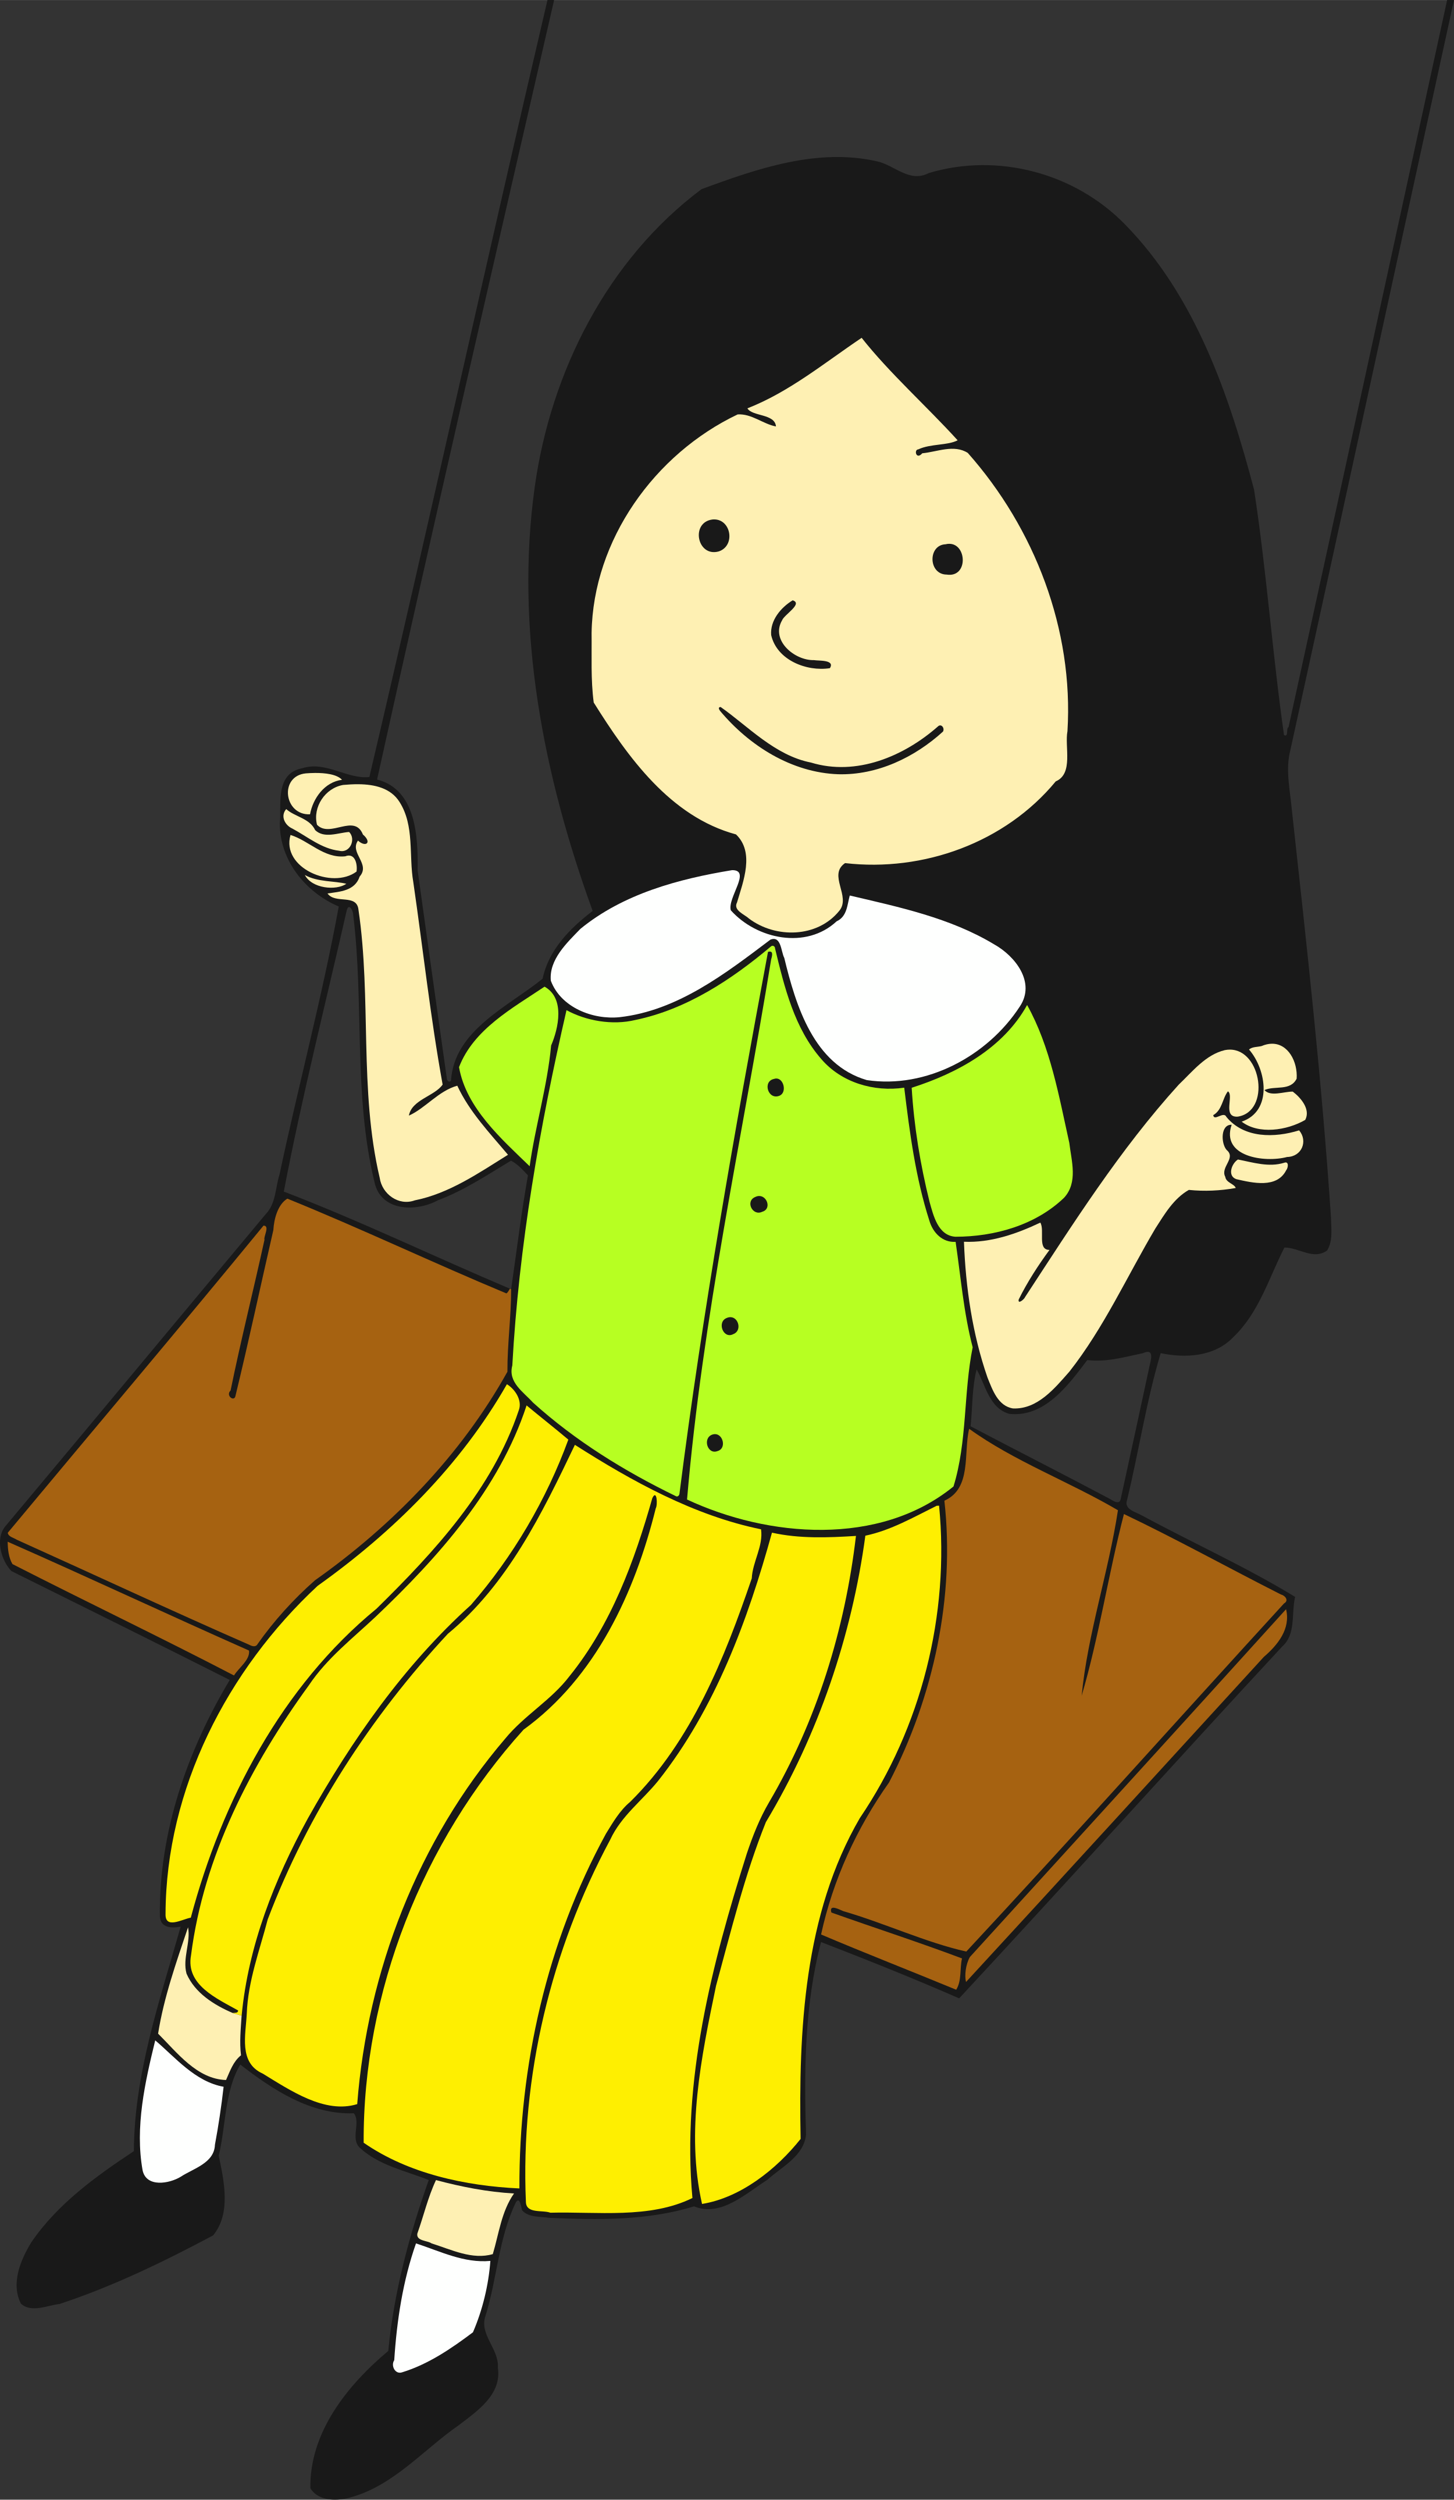
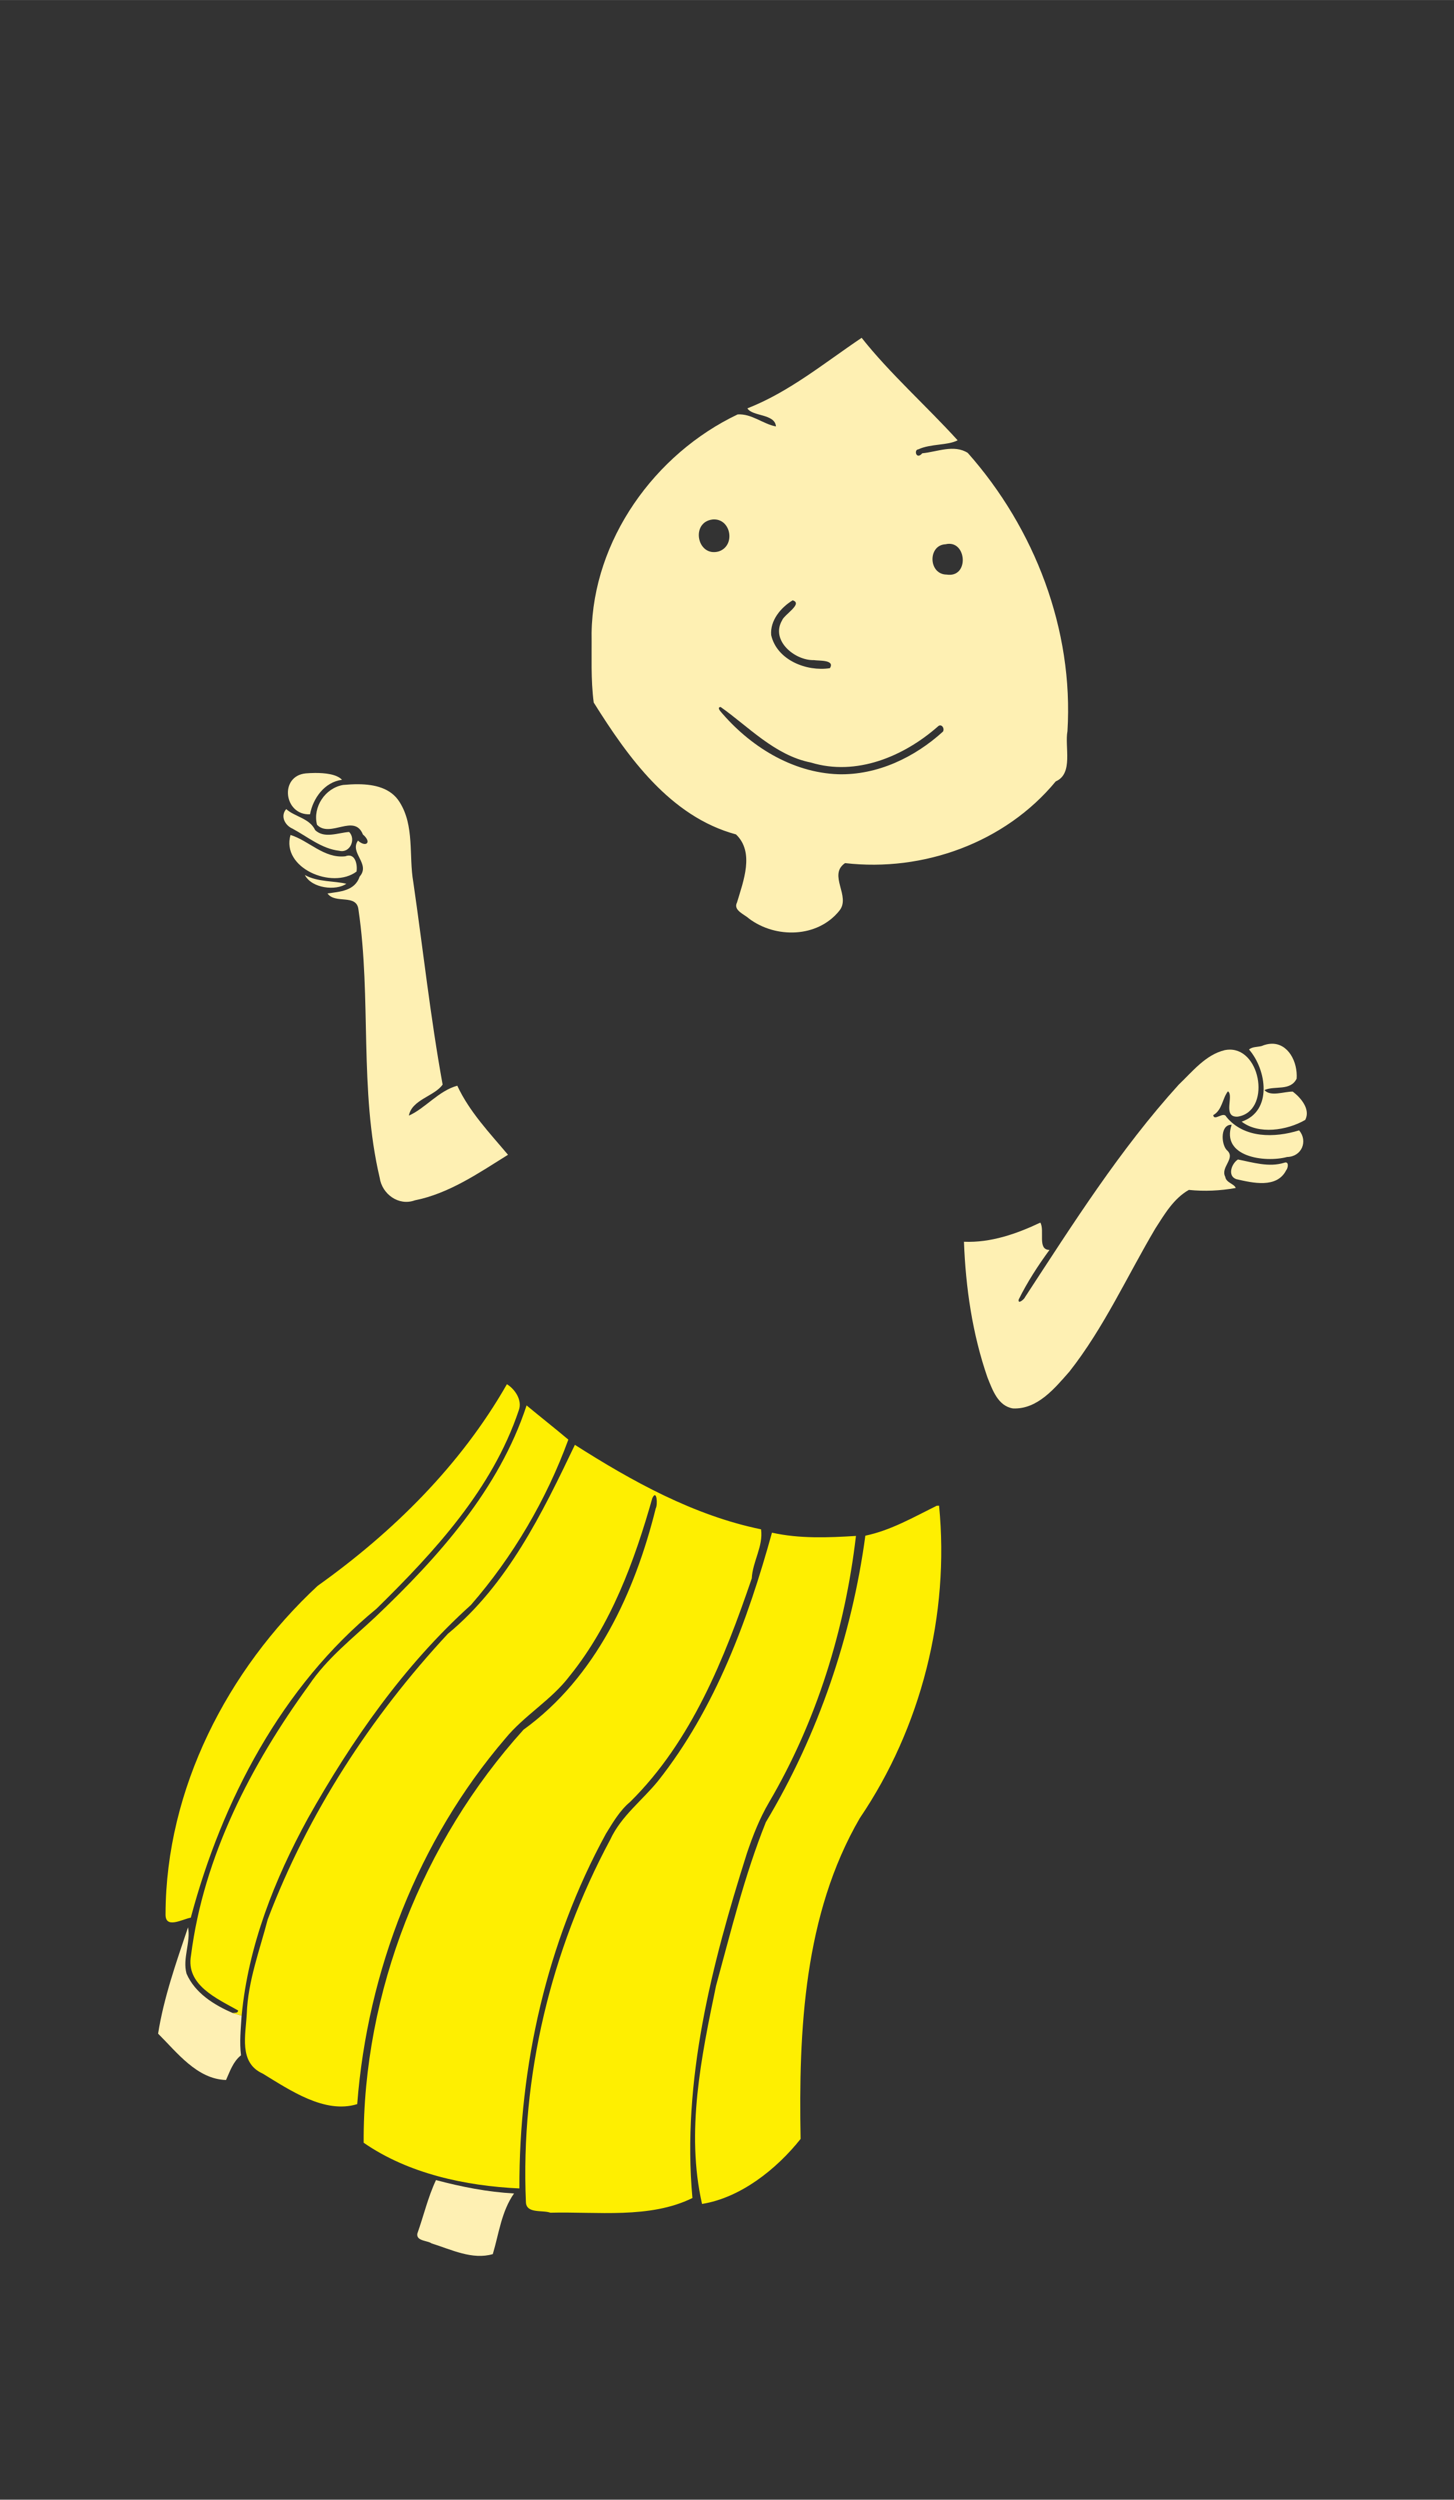
<svg xmlns="http://www.w3.org/2000/svg" id="svg2" height="1733.8pt" width="1008.6pt" version="1.1" viewBox="0 0 1008.625 1733.778">
  <rect x="0" y="0" width="1008.625" height="1733.778" fill="#333333" stroke="none" />
  <g id="g4233" transform="translate(-165.57)">
-     <path id="rect4230" d="m545.35 0c-42.02 179.4-81.419 359.62-123.56 538.92-15.17 1.71-30.241-11.28-46.411-6.13-19.27 3.66-14.44 25.209-15.7 38.419-0.03 25.53 17.7 47.591 40.88 57.531-11.38 62.18-27.9 123.76-41.06 185.76-2.96 9.19-2.41 20.11-9.52 27.52-60.4 72.29-120.57 144.79-181.04 217.01-6.68 8.76-2.531 23.14 4.509 30.63 50.53 25.09 101.14 50.15 151.49 75.55-29.49 49.25-49.241 105.97-48.461 163.94 0.47 8.15 8.04 8.329 14.43 7.159-14.44 50.85-32.279 102.37-32.459 155.72-26.46 17.5-53.06 36.671-71.17 63.261-7.52 12.34-14.3 28.579-7.18 42.539 7.23 6.59 18.65 1.1 26.85 0.18 36.98-12.19 72.18-29.289 106.47-47.539 12.52-15.23 7.62-37.541 3.87-55.341 5.15-20.95 3.819-43.98 14.939-63.17 22.39 17.34 48.86 34.931 78.8 33.791 5.02 6.42-2.65 17.59 4.23 24.02 13.18 12.17 31.541 15.829 47.731 22.309-13.6 38.31-24.22 78.051-28.07 118.49-28.3 23.76-54.681 56.469-54.041 95.259 5.79 9.53 19.531 9.001 28.911 6.061 29.38-8.49 49.77-32.99 74.2-49.9 12.76-9.83 29.69-21.061 26.95-39.741 0.92-13.09-13.051-22.97-8.631-35.8 8.15-26.01 9.1-54.27 21.15-78.97 2.78-4.35 3.79 3.9 4.25 5.53 4.43 5.23 12.621 4.251 18.941 5.281 33.48 1.44 68.04 2.049 100.37-7.981 18.56 7.67 36.01-8.979 50.87-18.419 9.97-9.02 25.339-16.441 26.819-31.291-1.41-44.55-0.979-90.279 10.411-133.61 32.13 12.4 64.229 25.269 95.809 39.059 75.1-80.81 148.95-163 224.01-243.94 9.84-8.69 6.3-22.989 9.05-34.519-34.13-20.82-70.911-37.371-106.16-56.411-4.23-2.5-12.69-4.08-10.45-10.72 8.21-33.81 13.431-68.829 23.361-101.94 17.02 3.59 37.319 2.669 50.509-11.261 17.62-16.82 24.569-40.88 35.309-61.98 10.09-0.07 20.031 8.93 29.661 2.02 4.17-6.96 2.739-15.29 2.639-22.97-6.31-94.57-16.84-188.79-27.18-282.99-1.24-13.75-4.6-27.811-0.9-41.491 38-173.25 75.501-346.58 113.41-519.85h-4.761c-36.7 168.13-73.14 336.32-110.02 504.4-1.86 0.39 0.261 7.43-3.139 5.35-8.07-56.57-12.1-113.73-20.77-170.22-17.4-65.9-40.7-133.92-89.33-183.71-34.78-35.84-88.45-50.2-136.32-35.8-13.47 6.96-23.56-5.411-35.75-8.111-41.45-9.49-83.32 5.051-121.87 19.261-65.18 48.7-104.55 126.64-115.69 206.37-13.94 99.52 6.169 200.76 40.159 294.28-15.67 11.93-30.54 26.989-34.73 47.009-23.84 19.32-61.32 35.671-63.53 70.641-1.37 1.93-3.151-0.37-2.981-2.05-6.76-47.91-13.56-95.83-20.18-143.77 0.33-22.89-0.84-56.03-28.13-62.98 39.85-180.37 81.44-360.59 122.81-540.67h-4.58zm-137.71 629.08c1.413-0.118 2.958 3.407 2.944 5.412 7.6 61.35 0.03 124.71 14.72 185.19 4.23 20.76 29.049 21.051 44.159 12.761 18.05-6.78 34.201-17.58 50.561-27.42 4.45 2.23 8.299 6.45 11.789 10.2-4.65 26.19-7.859 52.62-11.669 78.95l-0.811-0.33c-52.4-22.18-103.84-47.051-156.89-67.381 12.49-65.36 28.95-130.26 43.7-195.26 0.411-1.471 0.942-2.076 1.495-2.122zm554.24 308.55c4.411 0.141 1.135 8.652 0.662 11.909-6.44 30.15-13.03 60.27-19.6 90.38-0.96 4.06-5.411 0.91-7.531-0.33-32.04-17.02-64.479-33.461-96.539-50.331 1.35-13.1 0.94-26.76 4.18-39.45 6 10.3 8.641 26.911 22.691 30.831 24.53 2.64 40.999-20.04 54.069-37.32 13.22 1.63 25.911-2.14 38.761-4.82 1.411-0.634 2.491-0.895 3.308-0.869z" fill="#191919" />
-     <path id="path4" d="m876.7 819.99c-0.387 0.031-0.777 0.177-1.127 0.461-34.175 28.8-73.186 54.601-117.59 63.826-20.138 4.875-42.926 0.713-59.801-8.5-23.238 100.96-41.301 204.31-46.988 308.09-3.925 14.55 9.689 22.949 17.852 32.074 36.775 33.225 79.349 59.524 123.82 81.137 1.65 1.087 3.237-0.625 3.287-2.25 20.025-157.32 47.676-313.66 76.738-469.57 4.45-1.3 4.036 2.238 2.736 6.551-25.525 156.22-59.536 310.71-72.924 468.26 70.225 32.838 166.66 41.088 231.04-11.312 12-38.812 8.662-81.437 16.637-120.66-7.825-29.925-10.336-61.162-14.799-91.438-11.475 0.738-19.762-8.089-22.725-18.264-12.025-37.362-17.126-76.586-21.826-115.4-26.162 3.85-54.324-4.313-71.824-24.713-23.47-26.8-32.06-62.35-40.21-96.09 0-1.359-1.139-2.304-2.299-2.211zm-197.56 35.424c-27.788 18.65-61.524 36.939-74.137 69.764 6.125 35.45 37.113 62.561 61.238 85.924 4.65-33.812 15.374-69.475 18.611-104.69 6.338-14.725 12.262-41.038-5.713-51zm418.45 15.889c-20.688 37.488-60.513 59.112-100.09 71.762 2 33.288 7.45 66.538 15.5 98.963 3.35 11.8 7.276 29.224 22.426 30.199 33.812-0.013 69.337-9.925 94.225-33.812 12.188-13.425 6.4-31.662 4.525-47.537-9-40.475-16.313-83.187-36.588-119.57zm-217.37 63.73c6.354 0.12 9.183 11.866 2.885 14.834-10.1 4.425-15.25-12.389-4.963-14.477 0.727-0.259 1.421-0.37 2.078-0.357zm-14.998 101.87c7.137-0.068 10.852 11.425 2.594 13.711-8.412 3.962-14.886-9.364-5.836-12.914 1.134-0.542 2.223-0.787 3.242-0.797zm-24.871 105.05c7.23 0.082 10.105 11.973 2.34 14.762-8.6 4.438-14.238-10.501-5.688-14.014 1.192-0.531 2.315-0.76 3.348-0.748zm-13.58 101.4c7.293-0.184 10.335 12.534 2.383 14.697-8.613 3.413-13.163-10.951-4.775-14.201 0.838-0.321 1.638-0.477 2.393-0.496z" transform="scale(.8)" fill="#b7ff22" />
    <path id="path8" d="m954.1 292.86c-32.26 21.68-62.61 46.86-99.04 61.14 4.138 7.162 23.875 4.487 24.75 15.699-11.3-2.112-21.025-11.2-33.213-10.438-71.938 34.238-125.36 108.78-126.66 189.46 0.237 20.112-0.8 40.338 1.85 60.338 29.575 47.238 66.338 98.95 123.38 114.35 16.262 15.562 6.312 40.651 0.875 58.988-3.587 6.862 6.55 10.349 10.25 13.887 23.188 17.5 59.5 16.888 78.438-6.662 10.375-12.575-10.15-30.988 5-41.338 67.862 7.85 138.85-17.75 182.68-70.85 15.562-6.675 7.575-30.05 10.162-43.5 5.4-87.975-28.363-175.79-86.426-241.29-12-7.65-26.586-0.863-39.461 0.312-5.312 6.162-7.476-3.226-3.451-3.389 10.688-5 25.426-3.274 34.113-7.861-27.15-29.888-58.913-58.062-83.238-88.85zm-127.62 157.43c14.646 0.328 18.195 22.932 3.748 27.752-18.862 5.3-24.812-25.513-5.199-27.713 0.495-0.037 0.979-0.05 1.451-0.039zm203.62 21.16c15.394 0.033 16.508 29.539-2.242 26.68-15.962-0.087-16.513-25.563-1.025-26.275 1.152-0.278 2.241-0.406 3.268-0.404zm-135.81 48.99c9.275 2.875-7.275 12.35-9.125 17.275-10.275 17.475 10.875 35.024 27.588 34.574 3.825 0.725 18.55-0.512 13.812 6.988-20.05 3.125-45.95-6.901-50.912-28.701-1.012-12.7 8.349-23.849 18.637-30.137zm-62.486 92.488c23.675 16.538 47.024 42.061 78.361 48.174 39.275 12.012 80.4-5.249 109.9-31.137 2.962-3.1 6.287 1.25 4.574 4.287-24.625 22.388-56.974 37.901-90.824 36.988-40.388-1.4-77.188-24.677-102.56-55.039-0.887-1.35-1.812-3.086 0.551-3.273zm-351.73 57.203c-2.907 0.019-5.646 0.172-7.949 0.359-23.262 2.288-18.95 36.499 3.662 35.486 2.562-13.838 12.525-27.924 27.725-29.924-4.491-4.856-14.718-5.981-23.438-5.922zm37.775 9.77c-4.572-0.043-9.085 0.238-13.275 0.613-15.65 2.65-26.625 19.164-22.725 34.539 11.4 11.838 32.412-10.126 39.812 8.449 8.088 6.9 2.563 11.499-4.287 5.262-7.537 10.812 11.149 20.126 1.449 31.201-4.188 12.575-17.211 13.049-27.861 14.637 6.688 9.463 25.274-0.013 26.824 14 11.4 77.012 0.475 156.39 18.438 232.61 1.988 13.912 16.325 24.6 30.375 19.475 29.825-5.938 55.501-23.712 80.863-39.512-15.938-18.975-33.4-37.151-43.975-59.889-16.162 4.388-27.775 19.626-41.963 25.926 2.475-13.875 22.375-16.862 29.25-26.912-10.575-58.162-16.939-117.1-25.451-175.62-3.975-22.912 1.202-48.739-11.898-69.352-7.622-12.244-21.862-15.297-35.576-15.426zm-62.699 21.551c-5.263 6-1.214 14.002 5.361 16.914 13.038 6.987 25.438 17.537 40.613 19.225 9.35 2.413 14.788-10.113 8.562-16.301-9.463 0.662-21.55 5.963-29.438-1.6-4.8-10.338-17.637-11.488-25.1-18.238zm3.725 22.438c-8.3 28.625 36.213 47.501 57.238 31.738 0.925-5.85-1-16.676-9.812-13.238-18.462 1.975-31.313-13.512-47.426-18.5zm12.438 34.738c6.162 11.775 27.063 13.75 35.988 7.588-10-2.54-25-1.42-35.98-7.6zm838.21 146.26c-2.678 0.071-5.568 0.707-8.648 2.023-3.525 0.9-8.225 0.526-10.85 3.014 15.225 17.5 20.6 53.348-6.4 62.523 14.662 11.325 39.213 7.7 55.113-1.5 4.825-9.113-3.788-19.261-10.801-24.549-7.575-0.087-19.3 4.687-24.562-1.338 9.125-4.037 22.488 1.125 27.926-9.9 1.002-14.555-7.314-30.657-21.777-30.273zm-36.258 5.104c-1.359 0.009-2.764 0.151-4.215 0.434-16.625 3.925-28.088 18.6-39.963 29.912-51.088 56.3-91.813 120.82-133.3 184.24-0.675 1.887-6.449 6.688-5.486 2.051 7.388-15 17.073-29.901 26.711-42.988-10.8 0.138-3.937-16.962-7.975-23.662-20.65 9.787-43.05 17.587-66.213 16.6 1.462 39.688 7.313 80 20.4 117.71 4.35 10.712 9.063 24.75 22.15 26.812 21.2 0.887 36.1-17.424 48.85-31.887 29.975-38.1 49.989-82.625 74.576-124.16 7.963-12.375 15.825-25.926 29.037-33.426 13.55 1.4 27.238 0.738 40.65-1.662-1.25-3.638-8.387-4.538-9.062-9.65-4.562-8.5 9.737-16.2 1.162-23.312-5.088-5.862-5.263-22.275 4.35-21.838-9.5 27.812 28.662 33.076 48.074 27.926 12.85-0.275 18.214-13.85 10.451-23.088-21.312 6.588-47.701 7.05-63.076-11.65-2.35-5.35-10.587 4.163-11.412-1.537 7.875-4.525 7.812-14.263 12.725-20.65 5.55 3.4-5.125 22.726 8.463 21.951 28.796-4.444 20.732-58.309-6.896-58.121zm7.135 95.27c-5.513 3.425-9.4 14.263-1.412 17.051 14.125 3.263 35.161 8.213 43.236-7.725 1.762-2.05 2.563-8.1-1.662-6.525-13.35 4.213-27.237-0.288-40.162-2.801zm-910.39 665.7c-10.112 30.05-21.023 60.887-25.961 92.199 16.475 16.362 33.762 39.462 58.912 40.188 3.45-7.675 6.124-15.949 12.986-21.424-1.438-11.288-0.2-22.952 0.525-34.352-2.625-0.8-5.224-1.573-7.799-2.336-16.2-6.987-32.689-17.314-39.977-34.102-3.638-13.275 3.788-27.186 1.312-40.174zm215 219.17c-6.963 14.775-10.674 30.975-16.174 46.375-1.113 6.6 8.762 5.902 12.387 8.539 16.975 5.275 35.263 14.488 53.051 9.25 5.3-17.688 7.475-37.026 18.412-52.576-22.925-1.238-45.513-5.713-67.676-11.588z" transform="scale(.8)" fill="#fef0b3" />
-     <path id="path26" d="m841.82 754.39c-46.562 7.625-94.361 20.489-131.55 50.889-11.725 12.1-27.388 26.725-25.676 44.963 8.637 23.212 36.401 34 59.639 31.625 50.262-5.638 91.675-37.75 130.75-67.213 9.438-3.725 9.137 10.362 12.037 15.85 10.05 41.425 25.525 92.512 71.562 105.91 51.6 7.725 104.78-20.888 132.69-63.812 13.988-20.912-4.087-43.813-22.412-53.963-38.038-22.912-82.326-32.224-125.05-42.262-2.2 7.862-2.224 18.226-11.387 22.363-26.425 24.65-69.327 15.538-91.789-9.562-3-10.888 18.125-34.889 1.188-34.789zm-500.26 1014.6c-8.838 36.238-17.7 75.163-10.912 112.84 3.375 14.925 23.112 11.412 32.938 5.449 11.075-7.263 29.149-11.862 29.736-27.725 3.112-16.638 5.627-33.65 7.539-50.338-24.812-4.4-42.238-25.837-59.301-40.225zm226.12 176.03c-11.4 32.4-16.663 67.037-18.863 101.26-3.163 4.688 0.801 12.601 6.801 10.514 22.65-6.912 42.812-20.675 61.449-34.713 8.363-19.412 13.526-40.826 15.113-61.889-22.825 2.125-43.512-8.349-64.5-15.174z" transform="scale(.8)" fill="#fefffe" />
-     <path id="path46" d="m456.12 1039.2c-8.287 5.025-11.575 17.613-12.125 27.213-11 47.8-21.2 95.849-32.787 143.51-0.863 6.013-8.951 0.051-4.301-4.361 8.925-43.75 19.875-87.101 29.4-130.74-1.062-2.55 4.988-12.201-0.85-12.238-73.225 89.325-147.91 177.5-221.78 266.33 0.575 3.487 5.113 4.224 7.713 5.949 67.212 30.288 133.99 61.5 201.53 91.062 2.425 1.262 5.687 2.513 7.387-0.537 14.275-20.312 31.175-38.888 49.787-55.301 67.438-47.65 126.69-108.74 166.86-180.82-0.125-23.875 3.275-47.65 3.213-71.537l-1.014-0.412c-1.062 1.3-1.588 3.137-3.088 4.037-63.675-26.5-126.06-56.263-189.95-82.15zm591.2 199.55c-5.05 21 2.488 51.648-21.475 62.336 9.287 83.088-9.299 169.79-47.986 244.29-28.038 39.575-48.626 84.388-58.926 131.81 38.825 16.488 78.15 31.774 117.15 47.887 4.963-7.925 2.974-18.288 5.049-27.125-37.438-14.088-75.598-26.388-113.27-39.812-2.275-7.662 6.799-2.638 10.299-1.188 35.762 10.35 71.712 27.225 106.69 35.037 92.738-99.712 183.54-201.34 275.49-301.8 4.625-2.663 0.812-6.964-2.676-7.789-45.45-23-90.475-47.988-136.12-69.75-13.488 52.025-21.711 106.92-36.674 157.56 5.162-53.562 23.287-107 31.475-160.84-42.1-24.762-90.239-42.562-129.01-70.625zm-833.7 97.912c0.1 6.575 0.774 13.588 4.137 19.375 63.812 32.588 128.58 63.524 192.11 96.574 4.338-6.888 14.075-13.6 13.025-21.6-69.9-30.962-139.51-63.625-209.28-94.35zm1108.5 58.5c-91.112 100.79-182.79 201.06-274.19 301.59-3.6 6.375-4.737 16.061-3.324 21.611 85.825-93.188 172.33-187.94 258.21-281.81 12.025-10.338 23.461-24.362 19.299-41.387z" transform="scale(.8)" fill="#a66211" />
    <path id="path50" d="m646.51 1200.1c-40.05 70.188-98.649 128.15-164.11 174.8-78.262 72.738-131.54 176.31-131.89 284.34-0.512 13.7 14.413 4.663 21.9 3.363 27.025-101.4 78.863-200.5 161.05-267.88 50.338-49.45 100.47-103.8 123.32-171.95 3.375-8.75-3.425-18.536-10.275-22.674zm17.062 18.375c-23.75 72.488-76.337 131.39-130.76 183.11-20.188 18.962-42.425 36.201-58 59.488-50.275 69.15-91.3 148.4-102.21 234.19-4.737 25.712 22.451 37.425 40.863 47.812-0.188 2.612-2.987 1.788-4.787 2.176 2.575 0.762 5.174 1.536 7.799 2.336 5.763-60.625 28.475-118.09 57.475-171.11 38.062-67.788 83.325-132.68 141.31-184.95 36.488-41.875 65.564-91.486 84.514-143.4-11.9-10.038-24.226-19.688-36.201-29.65zm41.863 34.225c-28.35 59.3-58.34 121-110.14 163.8-66.775 71.825-121.39 155.8-156.2 247.64-6.987 26.875-17.125 53.387-18.162 81.699-0.875 18.288-7.201 42.488 13.799 51.938 23.575 14.338 53.887 35.237 81.975 26.475 8.863-115.21 52.813-228.62 128.28-316.81 16.512-20.212 39.95-33.388 55.787-54.213 36.188-44.775 56.3-99.711 71.838-154.42 3.938-8.113 4.751 5.836 2.951 8.924-18.162 73.1-52 146.58-114.65 191.89-87.512 96.8-139.29 227.8-138.62 358.12 38.85 26.912 88.386 37.462 135.05 39.625-0.388-106.44 23.827-213.81 75.039-307.54 6.1-9.9 12.012-20.138 21.062-27.676 53.338-52.738 81.762-124.52 105.39-193.72 0.675-14.538 10.137-27.925 8.037-42.537-58.488-12-112.16-41.876-161.41-73.238zm315.81 52.699c-0.512 0.013-1.538 0.051-2.051 0.076-20.162 9.95-39.737 21.312-61.875 25.949-11.725 86.762-40.886 172.71-86.273 248.38-18.438 45.925-30.15 94.188-43.188 141.81-12.838 61.8-26.325 126.61-12.15 189.2 33.45-5.4 64.55-30.075 85.475-56.375-1.775-94.075 2.813-194.65 51.338-278.15 53.275-78.562 77.962-176.46 68.725-270.89zm-144.9 23.4c-21.025 76-49.162 152.56-98.662 215.14-13.825 17.088-32.101 30.511-41.551 50.961-51.425 95.812-77.886 205.48-73.148 314.26 0.325 10.362 14.511 6.713 21.211 9.25 40.3-1.062 86.163 5.499 123.18-12.738-9.25-101.59 16.688-202.41 47.15-298.61 5.15-15.35 11.086-30.488 19.299-44.488 41.362-70.45 65.852-150.06 75.352-230.95-24.212 1.525-48.976 2.499-72.826-2.826z" transform="scale(.8)" fill="#feef01" />
  </g>
</svg>